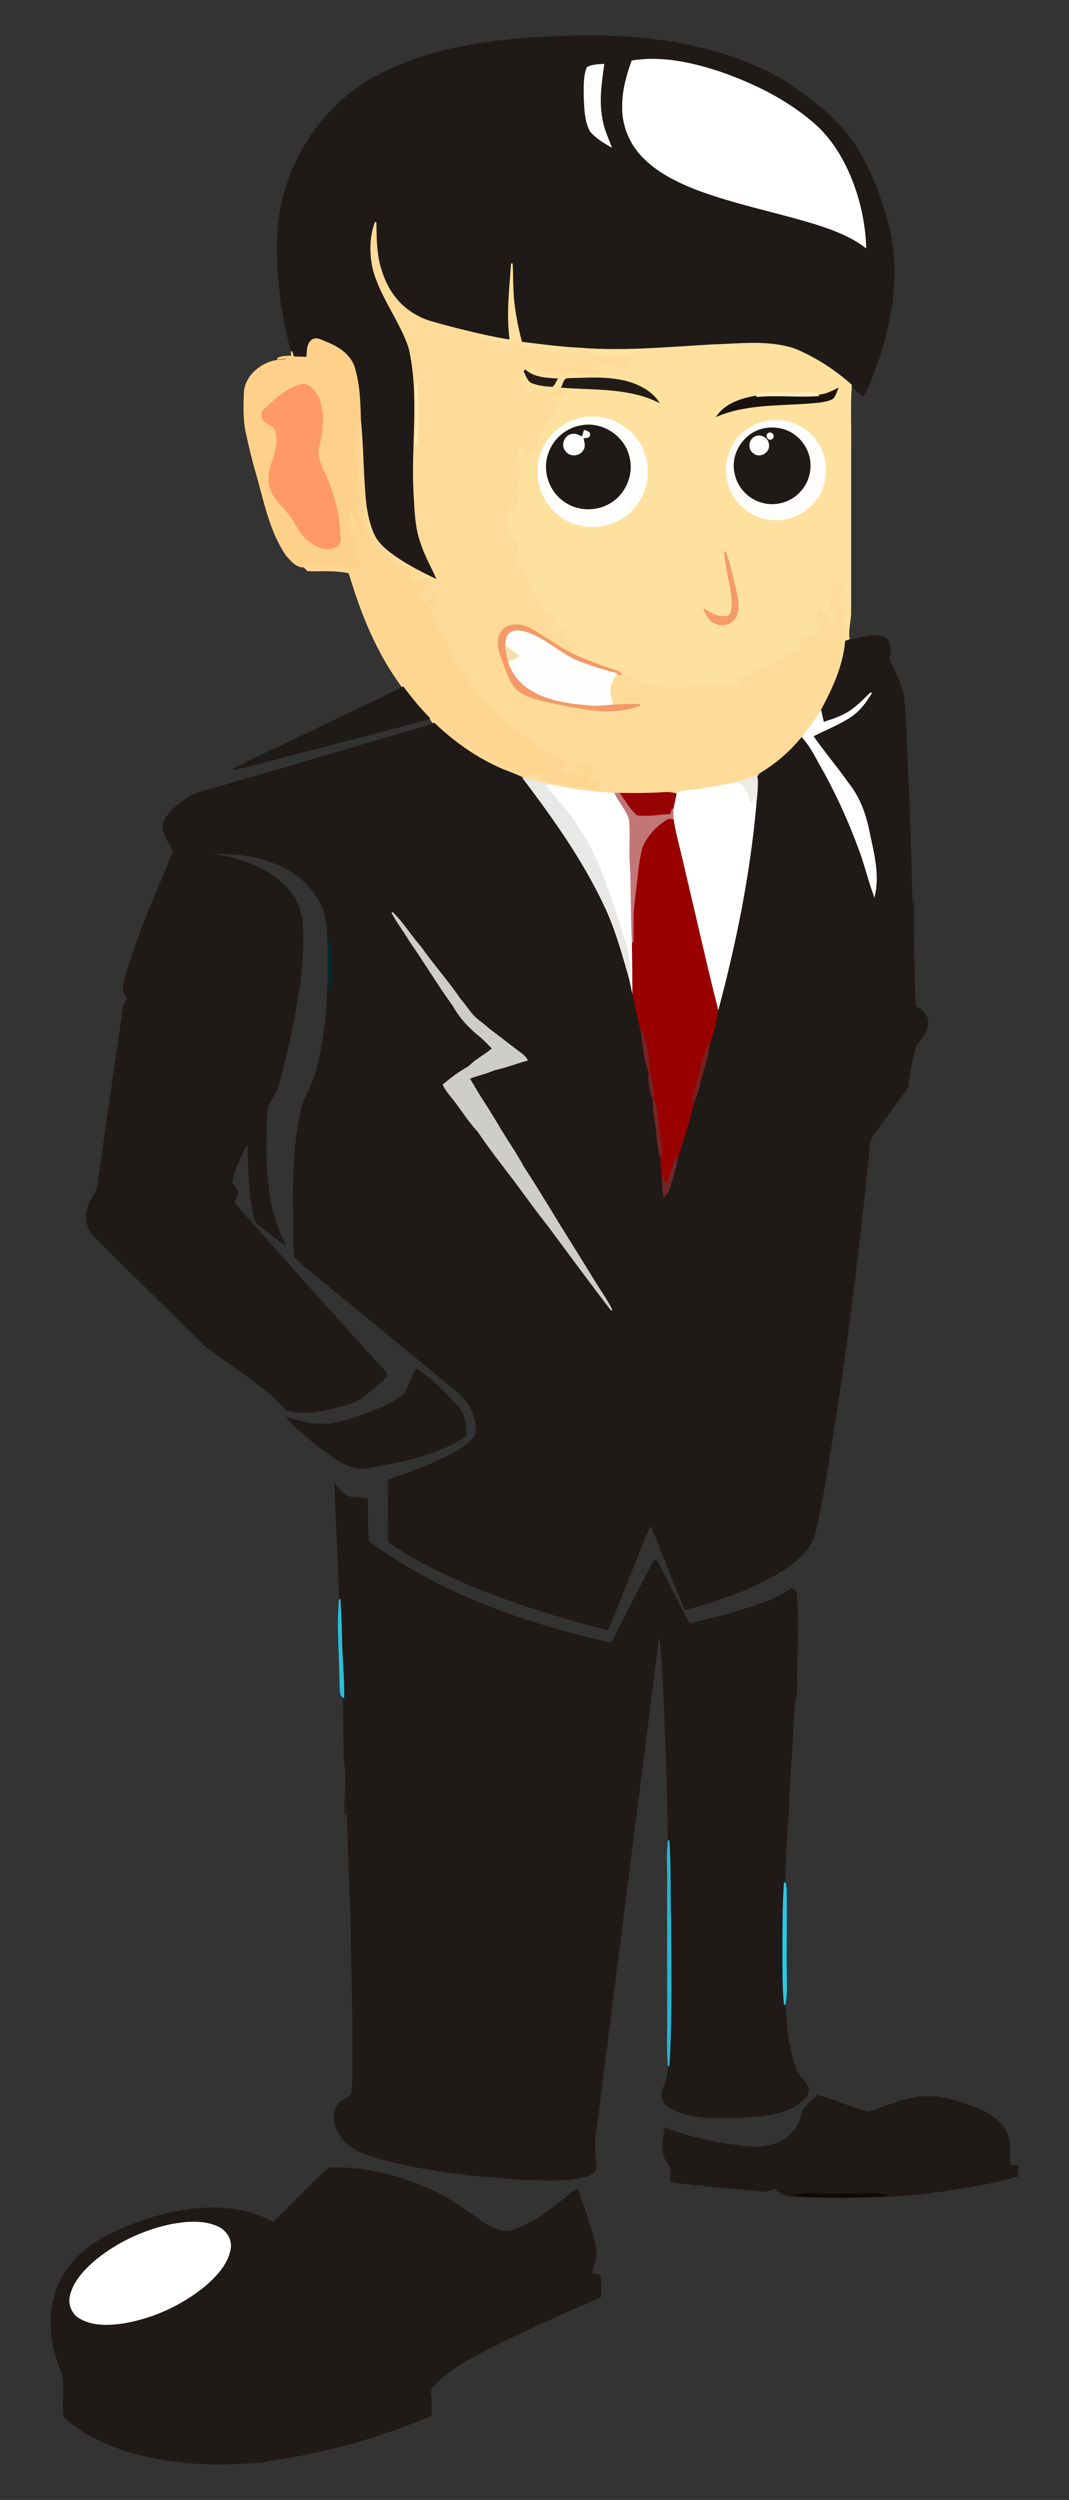
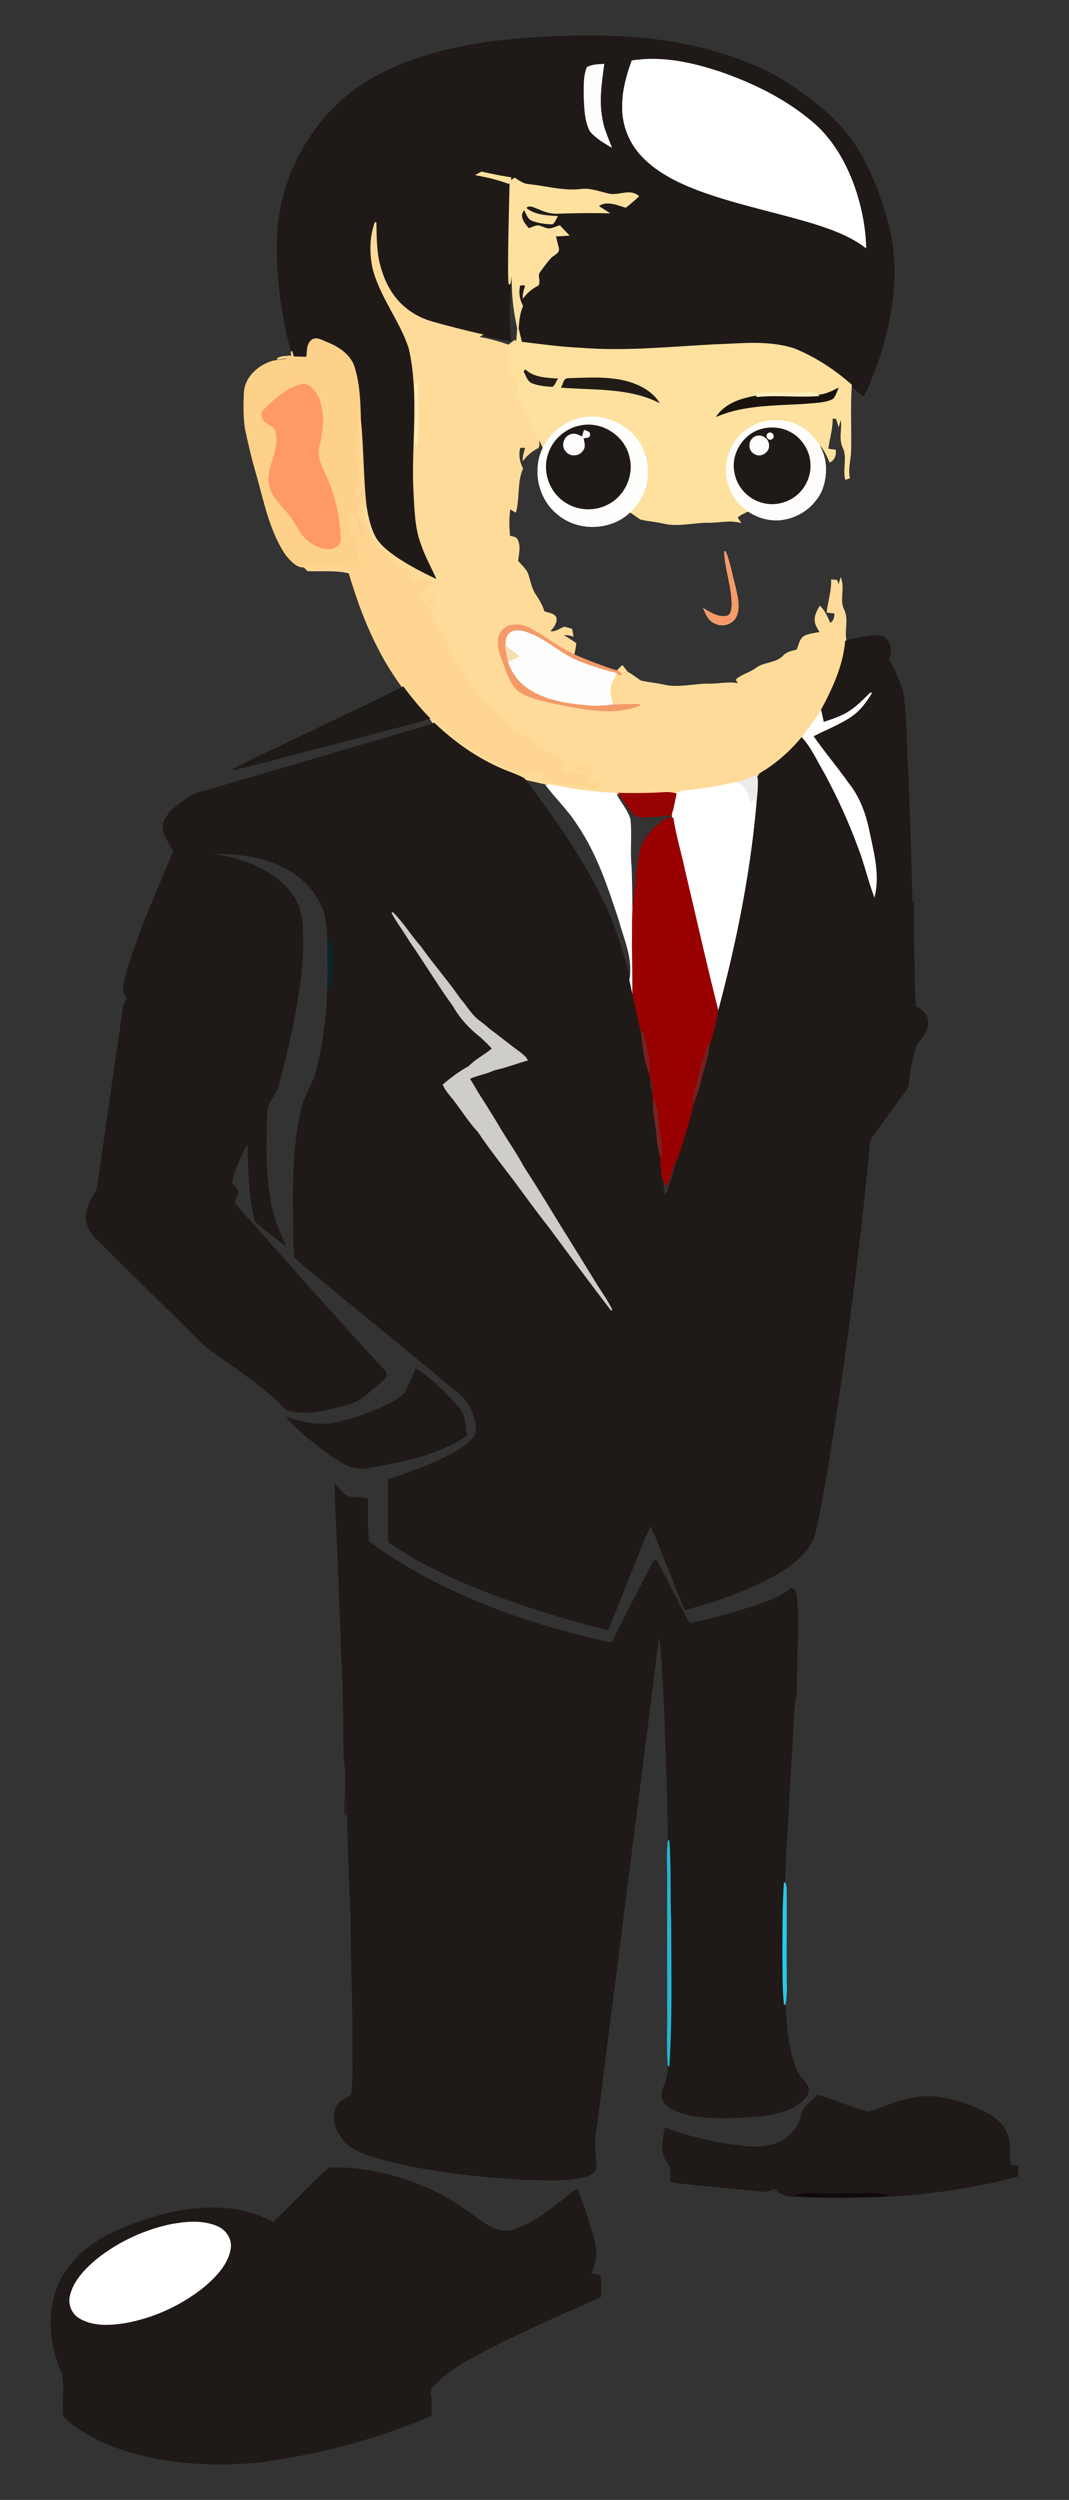
<svg xmlns="http://www.w3.org/2000/svg" version="1.1" id="Layer_1" x="0px" y="0px" viewBox="0 0 705.145 1647.737" enable-background="new 0 0 705.145 1647.737" xml:space="preserve">
  <rect x="0" y="0" width="705.145" height="1647.737" fill="#333333" stroke="none" />
  <g>
    <path fill="#1F1A17" stroke="#1F1A17" d="M346.123,25.472c39.21-2.638,79.191-3.016,117.553,6.724   c20.578,5.353,40.934,12.757,58.665,24.704c13.801,9.806,27.733,20.095,37.879,33.857c11.856,15.864,18.88,34.693,24.417,53.547   c8.957,29.901,4.648,62.086-4.935,91.269c-3.121,8.487-5.745,17.248-10.354,25.083c-2.768-2.167-5.393-4.479-7.965-6.829   c-11.059-9.806-23.672-18.019-37.343-23.646c-17.353-5.732-35.933-3.186-53.834-2.677c-29.104,1.593-58.287,4.544-87.443,2.207   c-13.031-0.588-25.957-2.416-38.884-3.943c-3.134-12.143-5.549-24.56-5.745-37.134c-0.353-5.001-0.052-10.015-0.509-15.003   c-1.201,16.857-3.238,33.857-0.927,50.727c-6.424-0.888-12.731-2.337-19.063-3.643c-11.085-2.559-22.119-5.301-33.047-8.448   c-9.492-2.729-18.175-8.37-24.234-16.191c-5.615-7.181-8.97-15.89-10.877-24.743c-1.528-8.2-1.554-16.543-1.684-24.848   c-3.656,9.714-3.656,20.643-1.449,30.697c4.896,18.698,17.758,33.987,23.738,52.241c7.142,31.246,1.541,63.457,3.173,95.108   c0.705,11.386,0.783,23.085,4.831,33.909c2.82,8.396,7.26,16.112,10.811,24.195c-9.27-4.217-18.371-8.944-26.884-14.559   c-5.314-3.656-10.681-7.638-14.232-13.122c-3.787-6.633-5.314-14.245-6.542-21.701c-2.05-18.698-1.763-37.565-3.643-56.276   c-0.3-11.02-0.575-22.262-3.578-32.943c-1.841-8.853-9.688-14.506-17.549-17.758c-3.591-1.071-8.252-4.883-11.425-1.175   c-2.559,2.846-2.011,7.064-2.546,10.589c-3.016-0.104-6.019-0.183-9.022-0.222c-0.392-1.28-0.77-2.559-1.136-3.839   c-6.777-25.905-10.354-52.803-8.892-79.596c3.16-43.023,29.248-84.27,68.262-103.412C280.968,33.907,313.715,27.953,346.123,25.472    M417.062,40.318c-3.447,9.479-6.202,19.39-6.15,29.548c-0.379,12.234,4.505,24.417,13.005,33.191   c10.015,10.459,23.346,16.896,36.69,22.027c23.176,8.578,47.423,13.619,71.148,20.421c13.645,4.074,27.537,8.578,39.106,17.17   c-0.47-14.167-3.421-28.242-8.304-41.521c-5.797-15.381-14.441-30.11-27.198-40.712c-17.522-14.781-38.427-25.07-59.971-32.564   C456.716,41.689,436.765,37.145,417.062,40.318 M387.474,44.653c-2.324,5.902-1.88,12.469-1.945,18.698   c0.352,7.756,0.405,15.995,4.035,23.046c3.604,4.191,8.461,7.142,13.201,9.936c-2.298-6.019-5.053-11.947-5.941-18.384   c-2.259-11.725-0.326-23.659,1.214-35.332C394.473,42.89,390.647,42.825,387.474,44.653z" />
    <path fill="#FFFFFF" stroke="#FFFFFF" d="M417.062,40.318c19.703-3.173,39.654,1.371,58.326,7.56   c21.544,7.495,42.448,17.784,59.971,32.564c12.757,10.602,21.401,25.331,27.198,40.712c4.883,13.279,7.834,27.355,8.304,41.521   c-11.569-8.592-25.461-13.096-39.106-17.17c-23.725-6.803-47.972-11.843-71.148-20.421c-13.344-5.131-26.675-11.569-36.69-22.027   c-8.5-8.774-13.383-20.957-13.005-33.191C410.859,59.708,413.615,49.797,417.062,40.318z" />
    <path fill="#FDFDFD" stroke="#FDFDFD" d="M387.474,44.653c3.173-1.828,6.999-1.763,10.563-2.037   c-1.541,11.673-3.473,23.607-1.214,35.332c0.888,6.437,3.643,12.365,5.941,18.384c-4.74-2.794-9.597-5.745-13.201-9.936   c-3.63-7.051-3.682-15.29-4.035-23.046C385.594,57.122,385.15,50.555,387.474,44.653z" />
    <path fill="#FEDB99" stroke="#FEDB99" d="M556.25,401.737c-2.938-6.293,0.431-13.305-1.684-19.781   c-0.483,1.645-0.94,3.317-1.371,4.988c-0.47-1.423-0.927-2.846-1.358-4.244c-1.044-0.117-2.076-0.222-3.081-0.3   c0.17,7.116-2.024,13.919-2.951,20.904c1.658,0.209,3.33,0.418,5.027,0.627c0.3,3.003-0.614,5.823-3.33,7.364   c-1.854-3.982-3.499-8.148-6.62-11.333c-1.345,2.546-2.977,5.144-2.99,8.121c-0.287,3.343,1.932,6.111,3.473,8.879   c-3.486,0.64-7.064,1.018-10.341,2.376c-3.434,1.815-3.643,6.098-5.171,9.244c-3.212,0.862-6.659,1.371-9.009,3.969   c-4.844,5.053-12.587,4.074-17.993,8.122c-4.008,3.029-9.153,4.048-12.94,7.377c0.627,0.992,1.28,1.998,1.945,3.003   c-6.737-1.684-13.553,0.17-20.33,0.078c-9.858-0.144-19.716,2.859-29.509,0.64c-5.105-1.24-10.406-1.475-15.46-2.768   c-2.964-1.893-5.654-4.191-8.8-5.758c-1.136-1.384-2.154-2.833-3.251-4.217c-1.188,1.149-2.363,2.285-3.538,3.447   c1.031,0.64,2.063,1.319,3.095,2.011c-0.914-0.117-2.716-0.34-3.617-0.457c-1.906,3.264-4.126,6.607-4.374,10.485   c0.078,3.212,1.045,6.307,1.632,9.453c-4.048,0.418-8.108,0.77-12.169,0.744c10.184,0.966,20.382-0.718,30.58-0.091   c-18.241,7.207-38.27,2.311-56.746-1.371c-7.469-1.619-15.172-3.134-21.805-7.09c-5.301-3.277-7.508-9.479-9.701-14.989   c-2.154-6.072-5.288-12.13-4.975-18.737c0.131-4.309,3.029-8.605,7.286-9.754c4.296-1.084,9.022-0.601,12.953,1.528   c9.976,5.353,18.933,12.483,29.156,17.405c0.535-2.455,1.162-4.909,1.332-7.416c-2.82-2.194-6.006-3.813-8.892-5.876   c2.35-0.483,4.714-0.091,6.973,0.666c-0.235-1.358-0.457-2.716-0.666-4.061c-1.632-0.483-3.238-1.018-4.883-1.306   c-3.225,1.332-6.228,3.773-9.936,2.729c2.181-2.611,5.092-5.484,4.296-9.244c-1.489-2.755-5.197-2.664-7.756-3.8   c-1.28-4.061-3.395-7.743-5.771-11.242c-2.546-3.734-3.356-8.239-4.648-12.483c-1.084-3.995-4.439-6.685-7.064-9.649   c0.444-4.675,2.011-9.793-0.313-14.206c-0.966-1.802-3.369-1.593-5.027-2.233c-0.496-6.189-0.77-12.456,0.326-18.606   c1.214,0.77,2.455,1.554,3.708,2.337c2.468-9.349,0.627-19.455,4.531-28.438c-2.272-4.361-3.029-9.231-1.737-14.023   c1.371,0.078,3.095-0.64,4.165,0.614c-0.81,2.35-1.541,4.727-1.606,7.234c2.598-3.238,5.797-5.836,9.505-7.704   c1.541-2.69-1.058-6.28,1.045-8.827c2.389-3.186,4.674-6.463,7.377-9.388c1.71-1.854,5.262-2.69,5.014-5.732   c-0.653-2.859-1.475-5.654-2.194-8.474c2.859-0.209,5.732-0.379,8.605-0.548c-1.841-1.972-3.695-3.917-5.549-5.85   c-2.285,0.77-4.518,1.854-6.933,2.076c-2.494-0.17-4.714-1.541-7.116-2.063c-2.233,0.131-4.257,1.241-6.32,1.959   c-3.264-3.46-7.586-9.075-2.755-13.175l0.522-0.718c2.429-3.081,5.889-0.666,8.761,0.313c4.087,1.841,8.461,3.264,13.018,2.938   c10.85-0.392,21.701-0.509,32.564-0.261c-2.22-1.384-4.426-2.768-6.607-4.204c5.301-4.466,12.639-1.293,18.397,0.535   c2.833-2.246,5.588-4.583,8.252-7.038c-5.314-4.492-12.234-0.196-18.306-1.097c-6.215-1.11-12.208-3.878-18.646-3.29   c-11.817,1.593-23.45-1.919-35.136-3.12c-3.591-0.17-6.515-2.363-9.375-4.257c-1.358,1.005-2.703,2.024-4.022,3.042   c-6.685-2.507-13.618-4.152-20.617-5.471c0.705-0.379,2.128-1.162,2.833-1.541c-11.085-2.559-22.119-5.301-33.047-8.448   c-9.492-2.729-18.175-8.37-24.234-16.191c-5.615-7.181-8.97-15.89-10.877-24.743c-1.528-8.2-1.554-16.543-1.684-24.848   c-3.656,9.715-3.656,20.643-1.449,30.697c4.896,18.698,17.758,33.988,23.738,52.241c7.142,31.246,1.541,63.457,3.173,95.108   c0.705,11.386,0.783,23.085,4.831,33.909c2.82,8.396,7.26,16.112,10.811,24.195c-9.27-4.217-18.371-8.944-26.884-14.559   c-5.314-3.656-10.681-7.638-14.232-13.122c-3.787-6.633-5.314-14.245-6.542-21.701c-0.757,1.502-2.115,3.003-1.502,4.831   c1.24,6.111,3.343,12.052,5.797,17.784c1.789,4.452,6.032,7.025,9.44,10.132c2.794,2.337,5.079,5.288,8.148,7.299   c2.768,1.502,5.732,2.624,8.5,4.152c-0.849,1.227-1.697,2.455-2.52,3.682c1.266,1.136,2.272,2.807,4.008,3.303   c2.847-0.836,5.693-1.724,8.552-2.585c0.287,1.071,0.64,2.128,1.045,3.186c-2.507,2.154-5.68,4.152-6.476,7.586   c-0.366,3.173,2.912,4.701,5.236,6.006c1.24-2.141,2.494-4.27,3.813-6.359c0.627,1.306,1.306,2.611,1.893,3.956   c-0.692,1.462-2.481,1.906-3.682,2.82c-0.287,6.894,4.178,12.809,7.26,18.658c4.648,5.575,5.81,12.953,9.597,19.024   c2.846,5.288,7.103,9.636,10.184,14.794c3.225,4.883,5.993,10.433,11.112,13.645c4.962,3.199,8.657,7.86,12.822,11.96   c4.217,4.217,9.649,6.855,14.493,10.276c7.834,5.419,15.682,10.863,24.129,15.316c0.522,2.376-2.35,3.826-3.46,5.641   c5.327,1.528,10.85,2.194,16.4,2.376c0.561-0.966,1.149-1.919,1.763-2.872c-3.147,0.261-6.307,0.17-9.323-0.744   c3.421-4.348,9.545-0.94,14.193-0.992c-2.442,2.455-4.661,5.144-6.15,8.291c3.068,0.561,6.163,1.175,9.218,1.906   c-0.561,1.214-1.123,2.429-1.645,3.656c-8.291-0.862-16.295-3.525-24.639-3.76c-4.048-0.039-7.795-1.619-11.36-3.369   c0.614-1.097,1.24-2.194,1.88-3.29c-4.531-1.358-9.009,0.078-13.475,0.77c-7.756-1.41-14.324-6.111-21.335-9.427   c-5.928-2.598-10.955-6.777-16.87-9.375c-7.965-3.734-13.893-10.446-19.768-16.752c-1.306-1.697-3.33-2.154-5.327-2.259   c0.979,1.528,1.906,3.134,3.225,4.426c12.248,11.699,26.153,21.74,41.587,28.817c5.758,2.781,11.973,4.505,17.614,7.547   c5.876,1.397,11.817,2.546,17.653,4.165c14.036,3.029,28.347,5.066,42.71,5.549c0.64,0.013,1.906,0.065,2.546,0.078   c9.675,0.131,19.364,0.17,29.026-0.457c2.742-0.261,5.536-0.065,8.2,0.731c2.285-1.018,4.648-1.972,7.208-2.115   c10.589-0.927,21.113-2.664,31.467-5.079c4.923-1.201,9.741-2.859,14.559-4.466c0.118,0.535,0.326,1.606,0.431,2.128   c0.601-1.658,1.136-3.565,2.899-4.348c10.354-6.215,19.507-14.337,27.12-23.712c4.126-5.432,8.278-10.863,11.973-16.609   c7.808-14.428,15.146-29.914,16.556-46.431C556.237,415.786,559.632,408.344,556.25,401.737z M275.027,293.298   c-1.489-2.376-0.77-5.288-0.849-7.926c0.431-8.748,0.64-17.51,0.065-26.245c0.091-2.22-0.653-4.766,0.849-6.672   C275.458,266.048,275.863,279.719,275.027,293.298z" />
-     <path fill="#FEE19F" stroke="#FEE19F" d="M337.623,173.63c0.457,4.988,0.157,10.002,0.509,15.003   c0.196,12.574,2.611,24.991,5.745,37.134c12.926,1.528,25.853,3.356,38.884,3.943c29.156,2.337,58.339-0.614,87.443-2.207   c17.901-0.509,36.481-3.055,53.834,2.677c13.671,5.628,26.284,13.84,37.343,23.646c-0.992,13.945-0.17,27.955-0.444,41.926   c-0.013,35.685,0.013,71.383,0,107.068c0.144,6.411-2.194,12.731-0.875,19.142c-0.522,0.196-1.58,0.588-2.102,0.783   c-1.724-6.959,1.671-14.402-1.711-21.009c-2.938-6.294,0.431-13.305-1.684-19.781c-0.483,1.645-0.94,3.316-1.371,4.988   c-0.47-1.423-0.927-2.846-1.358-4.244c-1.044-0.118-2.076-0.222-3.081-0.3c0.17,7.116-2.024,13.919-2.951,20.904   c1.658,0.209,3.33,0.418,5.027,0.627c0.3,3.003-0.614,5.823-3.33,7.364c-1.854-3.982-3.499-8.148-6.62-11.333   c-1.345,2.546-2.977,5.144-2.99,8.121c-0.287,3.343,1.932,6.111,3.473,8.879c-3.486,0.64-7.064,1.018-10.341,2.376   c-3.434,1.815-3.643,6.098-5.171,9.244c-3.212,0.862-6.659,1.371-9.009,3.969c-4.844,5.053-12.587,4.074-17.993,8.121   c-4.008,3.029-9.153,4.048-12.94,7.377c0.627,0.992,1.28,1.998,1.945,3.003c-6.737-1.684-13.553,0.17-20.33,0.078   c-9.858-0.144-19.716,2.859-29.509,0.64c-5.105-1.24-10.406-1.475-15.46-2.768c-2.964-1.893-5.654-4.191-8.8-5.758   c-1.136-1.384-2.154-2.833-3.251-4.217c-1.188,1.149-2.363,2.285-3.538,3.447c-9.741-3.134-19.311-6.79-28.686-10.863   c0.535-2.455,1.162-4.909,1.332-7.416c-2.82-2.194-6.006-3.813-8.892-5.876c2.35-0.483,4.714-0.091,6.973,0.666   c-0.235-1.358-0.457-2.716-0.666-4.061c-1.632-0.483-3.238-1.018-4.883-1.306c-3.225,1.332-6.228,3.773-9.936,2.729   c2.181-2.611,5.092-5.484,4.296-9.244c-1.489-2.755-5.197-2.664-7.756-3.8c-1.28-4.061-3.395-7.743-5.771-11.242   c-2.546-3.734-3.356-8.239-4.648-12.483c-1.084-3.995-4.439-6.685-7.064-9.649c0.444-4.674,2.011-9.793-0.313-14.206   c-0.966-1.802-3.369-1.593-5.027-2.233c-0.496-6.189-0.77-12.456,0.326-18.606c1.214,0.77,2.455,1.554,3.708,2.337   c2.468-9.349,0.627-19.455,4.531-28.438c-2.272-4.361-3.029-9.231-1.737-14.023c1.371,0.078,3.095-0.64,4.165,0.614   c-0.81,2.35-1.541,4.727-1.606,7.234c2.598-3.238,5.797-5.836,9.505-7.704c1.541-2.69-1.058-6.28,1.045-8.827   c2.389-3.186,4.674-6.463,7.377-9.388c1.71-1.854,5.262-2.69,5.014-5.732c-0.653-2.859-1.475-5.654-2.194-8.474   c2.859-0.209,5.732-0.379,8.605-0.548c-1.841-1.972-3.695-3.917-5.549-5.85c-2.285,0.77-4.518,1.854-6.933,2.076   c-2.494-0.17-4.714-1.541-7.116-2.063c-2.233,0.131-4.257,1.24-6.32,1.959c-3.264-3.46-7.586-9.075-2.755-13.175   c1.462,2.742,2.337,6.529,5.732,7.508c4.022,1.397,8.33,1.946,12.587,2.063c1.462-1.097,1.945-2.99,2.899-4.505   c-7.181-0.47-14.989-0.757-20.695-5.784c2.429-3.081,5.889-0.666,8.761,0.313c4.087,1.841,8.461,3.264,13.018,2.938   c10.85-0.392,21.701-0.509,32.564-0.261c-2.22-1.384-4.426-2.768-6.607-4.204c5.301-4.466,12.639-1.293,18.397,0.535   c2.833-2.246,5.588-4.583,8.252-7.038c-5.314-4.492-12.234-0.196-18.306-1.097c-6.215-1.11-12.208-3.878-18.646-3.29   c-11.817,1.593-23.45-1.919-35.136-3.121c-3.591-0.17-6.515-2.363-9.375-4.257c-1.358,1.005-2.703,2.024-4.022,3.042   c-6.685-2.507-13.618-4.152-20.617-5.471c0.705-0.379,2.128-1.162,2.833-1.541c6.333,1.306,12.639,2.755,19.063,3.643   C334.384,207.487,336.421,190.487,337.623,173.63 M370.814,255.054c21.074,1.645,43.415,0.091,62.987,9.44   c-4.087-5.836-10.602-9.492-17.183-11.817c-13.449-4.479-27.864-3.277-41.783-2.925   C372.002,249.661,371.91,253.226,370.814,255.054 M539.628,260.616l-0.757-0.992c-4.988-1.136-10.185-0.313-15.238-0.522   c-8.33,0.235-16.726-0.627-24.978,0.731l0.836,1.293c-9.519,1.606-19.847,4.583-25.918,12.652   c21.401-8.722,45.034-6.372,67.544-8.996c2.742-0.457,5.641-0.849,8.095-2.311c1.567-1.619,2.115-3.93,3.029-5.954   C548.246,258.462,544.159,260.538,539.628,260.616 M384.458,275.58c-15.695,2.742-28.908,17.053-29.313,33.165   c-0.783,11.32,4.126,23.085,13.109,30.11c14.115,11.934,37.657,10.289,49.499-4.113c9.27-9.506,11.334-24.377,6.829-36.599   C418.837,282.382,400.845,272.472,384.458,275.58 M504.531,278.087c-10.876,2.638-20.591,10.85-23.581,21.831   c-3.499,9.662-1.214,20.578,4.452,28.934c6.372,8.683,17.066,13.971,27.851,13.645c9.492-0.588,18.854-5.314,24.56-13.005   c4.805-5.706,6.581-13.37,6.515-20.682c0-12.274-8.069-23.999-19.35-28.712C518.632,277.173,511.32,276.742,504.531,278.087    M478.195,363.48c0.418,12.391,5.458,24.273,4.87,36.756c-0.183,2.455-0.992,6.032-4.009,6.228   c-5.249,0.862-9.976-1.919-14.245-4.557c1.436,3.447,3.173,7.194,6.946,8.565c4.988,2.82,12.13,0.34,13.958-5.184   c2.128-5.98,0.3-12.378-1.018-18.319C482.582,379.122,481.302,371.014,478.195,363.48z" />
+     <path fill="#FEE19F" stroke="#FEE19F" d="M337.623,173.63c0.457,4.988,0.157,10.002,0.509,15.003   c0.196,12.574,2.611,24.991,5.745,37.134c12.926,1.528,25.853,3.356,38.884,3.943c29.156,2.337,58.339-0.614,87.443-2.207   c17.901-0.509,36.481-3.055,53.834,2.677c13.671,5.628,26.284,13.84,37.343,23.646c-0.992,13.945-0.17,27.955-0.444,41.926   c0.144,6.411-2.194,12.731-0.875,19.142c-0.522,0.196-1.58,0.588-2.102,0.783   c-1.724-6.959,1.671-14.402-1.711-21.009c-2.938-6.294,0.431-13.305-1.684-19.781c-0.483,1.645-0.94,3.316-1.371,4.988   c-0.47-1.423-0.927-2.846-1.358-4.244c-1.044-0.118-2.076-0.222-3.081-0.3c0.17,7.116-2.024,13.919-2.951,20.904   c1.658,0.209,3.33,0.418,5.027,0.627c0.3,3.003-0.614,5.823-3.33,7.364c-1.854-3.982-3.499-8.148-6.62-11.333   c-1.345,2.546-2.977,5.144-2.99,8.121c-0.287,3.343,1.932,6.111,3.473,8.879c-3.486,0.64-7.064,1.018-10.341,2.376   c-3.434,1.815-3.643,6.098-5.171,9.244c-3.212,0.862-6.659,1.371-9.009,3.969c-4.844,5.053-12.587,4.074-17.993,8.121   c-4.008,3.029-9.153,4.048-12.94,7.377c0.627,0.992,1.28,1.998,1.945,3.003c-6.737-1.684-13.553,0.17-20.33,0.078   c-9.858-0.144-19.716,2.859-29.509,0.64c-5.105-1.24-10.406-1.475-15.46-2.768c-2.964-1.893-5.654-4.191-8.8-5.758   c-1.136-1.384-2.154-2.833-3.251-4.217c-1.188,1.149-2.363,2.285-3.538,3.447c-9.741-3.134-19.311-6.79-28.686-10.863   c0.535-2.455,1.162-4.909,1.332-7.416c-2.82-2.194-6.006-3.813-8.892-5.876c2.35-0.483,4.714-0.091,6.973,0.666   c-0.235-1.358-0.457-2.716-0.666-4.061c-1.632-0.483-3.238-1.018-4.883-1.306c-3.225,1.332-6.228,3.773-9.936,2.729   c2.181-2.611,5.092-5.484,4.296-9.244c-1.489-2.755-5.197-2.664-7.756-3.8c-1.28-4.061-3.395-7.743-5.771-11.242   c-2.546-3.734-3.356-8.239-4.648-12.483c-1.084-3.995-4.439-6.685-7.064-9.649c0.444-4.674,2.011-9.793-0.313-14.206   c-0.966-1.802-3.369-1.593-5.027-2.233c-0.496-6.189-0.77-12.456,0.326-18.606c1.214,0.77,2.455,1.554,3.708,2.337   c2.468-9.349,0.627-19.455,4.531-28.438c-2.272-4.361-3.029-9.231-1.737-14.023c1.371,0.078,3.095-0.64,4.165,0.614   c-0.81,2.35-1.541,4.727-1.606,7.234c2.598-3.238,5.797-5.836,9.505-7.704c1.541-2.69-1.058-6.28,1.045-8.827   c2.389-3.186,4.674-6.463,7.377-9.388c1.71-1.854,5.262-2.69,5.014-5.732c-0.653-2.859-1.475-5.654-2.194-8.474   c2.859-0.209,5.732-0.379,8.605-0.548c-1.841-1.972-3.695-3.917-5.549-5.85c-2.285,0.77-4.518,1.854-6.933,2.076   c-2.494-0.17-4.714-1.541-7.116-2.063c-2.233,0.131-4.257,1.24-6.32,1.959c-3.264-3.46-7.586-9.075-2.755-13.175   c1.462,2.742,2.337,6.529,5.732,7.508c4.022,1.397,8.33,1.946,12.587,2.063c1.462-1.097,1.945-2.99,2.899-4.505   c-7.181-0.47-14.989-0.757-20.695-5.784c2.429-3.081,5.889-0.666,8.761,0.313c4.087,1.841,8.461,3.264,13.018,2.938   c10.85-0.392,21.701-0.509,32.564-0.261c-2.22-1.384-4.426-2.768-6.607-4.204c5.301-4.466,12.639-1.293,18.397,0.535   c2.833-2.246,5.588-4.583,8.252-7.038c-5.314-4.492-12.234-0.196-18.306-1.097c-6.215-1.11-12.208-3.878-18.646-3.29   c-11.817,1.593-23.45-1.919-35.136-3.121c-3.591-0.17-6.515-2.363-9.375-4.257c-1.358,1.005-2.703,2.024-4.022,3.042   c-6.685-2.507-13.618-4.152-20.617-5.471c0.705-0.379,2.128-1.162,2.833-1.541c6.333,1.306,12.639,2.755,19.063,3.643   C334.384,207.487,336.421,190.487,337.623,173.63 M370.814,255.054c21.074,1.645,43.415,0.091,62.987,9.44   c-4.087-5.836-10.602-9.492-17.183-11.817c-13.449-4.479-27.864-3.277-41.783-2.925   C372.002,249.661,371.91,253.226,370.814,255.054 M539.628,260.616l-0.757-0.992c-4.988-1.136-10.185-0.313-15.238-0.522   c-8.33,0.235-16.726-0.627-24.978,0.731l0.836,1.293c-9.519,1.606-19.847,4.583-25.918,12.652   c21.401-8.722,45.034-6.372,67.544-8.996c2.742-0.457,5.641-0.849,8.095-2.311c1.567-1.619,2.115-3.93,3.029-5.954   C548.246,258.462,544.159,260.538,539.628,260.616 M384.458,275.58c-15.695,2.742-28.908,17.053-29.313,33.165   c-0.783,11.32,4.126,23.085,13.109,30.11c14.115,11.934,37.657,10.289,49.499-4.113c9.27-9.506,11.334-24.377,6.829-36.599   C418.837,282.382,400.845,272.472,384.458,275.58 M504.531,278.087c-10.876,2.638-20.591,10.85-23.581,21.831   c-3.499,9.662-1.214,20.578,4.452,28.934c6.372,8.683,17.066,13.971,27.851,13.645c9.492-0.588,18.854-5.314,24.56-13.005   c4.805-5.706,6.581-13.37,6.515-20.682c0-12.274-8.069-23.999-19.35-28.712C518.632,277.173,511.32,276.742,504.531,278.087    M478.195,363.48c0.418,12.391,5.458,24.273,4.87,36.756c-0.183,2.455-0.992,6.032-4.009,6.228   c-5.249,0.862-9.976-1.919-14.245-4.557c1.436,3.447,3.173,7.194,6.946,8.565c4.988,2.82,12.13,0.34,13.958-5.184   c2.128-5.98,0.3-12.378-1.018-18.319C482.582,379.122,481.302,371.014,478.195,363.48z" />
    <path fill="#FED18B" stroke="#FED18B" d="M242.45,357.356c-0.601-5.392-2.402-10.654-5.236-15.277   c-3.421-4.126,0.405-9.166,1.449-13.501c-1.071-0.718-2.154-1.423-3.107-2.246c-1.88-5.432,1.345-10.824,1.789-16.217   c0.561-4.688-4.178-8.526-2.52-13.253c1.88-6.529,0.157-13.553,2.768-19.886c-0.3-11.02-0.575-22.262-3.578-32.943   c-1.841-8.853-9.688-14.506-17.549-17.758c-3.591-1.071-8.252-4.883-11.425-1.175c-2.559,2.847-2.011,7.064-2.546,10.589   c-3.016-0.105-6.019-0.183-9.022-0.222c-0.392-1.28-0.77-2.559-1.136-3.839c0.065,0.796,0.183,2.376,0.235,3.16   c-3.225,0.483-6.816-0.144-9.61,1.841c3.016-0.366,6.006-0.992,9.049-1.371c-3.578,2.977-8.774,1.854-12.966,3.317   c-8.983,2.886-17.405,10.655-17.692,20.617c-0.274,7.795-0.509,15.695,0.744,23.437c2.233,10.498,4.674,20.97,7.769,31.272   c4.922,17.653,8.578,36.273,18.972,51.719c3.042,3.434,6.724,8.239,11.764,7.873c7.038-0.731,14.128-1.319,21.218-1.489   c5.158,1.724,10.419,3.304,15.969,2.899c0.431-4.466-1.449-8.526-2.729-12.678c-0.026-3.068,1.188-5.967,2.037-8.866   c-1.867,0.248-3.721,0.496-5.562,0.744c-0.418-5.275-1.449-10.563-0.692-15.864c4.204,3.068,5.889,7.978,5.51,13.044   C238.285,353.387,240.308,355.423,242.45,357.356z M218.098,361.364c-6.019,0.653-11.686-2.572-16.021-6.437   c-4.831-4.191-6.724-10.576-10.785-15.368c-4.583-6.32-11.516-11.425-13.266-19.403c-2.69-12.221,7.599-23.346,4.165-35.515   c-0.862-4.087-5.536-4.975-8.043-7.73c-0.914-1.776-1.867-4.231-0.457-6.006c7.508-7.521,15.708-15.185,26.401-17.614   c4.949,0.522,8.174,5.602,10.171,9.767c3.486,10.119,2.546,21.257-0.117,31.455c-1.802,6.724,1.919,13.135,4.518,19.102   c6.032,13.149,9.284,27.498,9.545,41.952C224.418,358.91,220.984,360.947,218.098,361.364z" />
    <path fill="#251D18" stroke="#251D18" d="M345.992,244.883l0.522-0.718c5.706,5.027,13.514,5.314,20.695,5.784   c-0.953,1.515-1.436,3.408-2.899,4.505c-4.257-0.118-8.565-0.666-12.587-2.063C348.329,251.411,347.454,247.625,345.992,244.883z" />
    <path fill="#211B16" stroke="#211B16" d="M370.814,255.054c1.097-1.828,1.188-5.393,4.022-5.301   c13.919-0.353,28.334-1.554,41.783,2.925c6.581,2.324,13.096,5.98,17.183,11.817C414.228,255.145,391.888,256.699,370.814,255.054z   " />
    <path fill="#FF9A66" stroke="#FF9A66" d="M200.093,253.291c4.949,0.522,8.174,5.601,10.171,9.767   c3.486,10.119,2.546,21.257-0.117,31.454c-1.802,6.724,1.919,13.135,4.518,19.102c6.032,13.148,9.284,27.498,9.545,41.952   c0.209,3.343-3.225,5.379-6.111,5.797c-6.019,0.653-11.686-2.572-16.021-6.437c-4.831-4.191-6.724-10.576-10.785-15.368   c-4.583-6.32-11.516-11.425-13.266-19.403c-2.69-12.221,7.599-23.346,4.165-35.515c-0.862-4.087-5.536-4.975-8.043-7.73   c-0.914-1.776-1.867-4.23-0.457-6.006C181.199,263.384,189.399,255.72,200.093,253.291z" />
    <path fill="#FFEBB6" stroke="#FFEBB6" d="M274.244,259.128c0.091-2.22-0.653-4.766,0.849-6.672   c0.366,13.592,0.77,27.263-0.065,40.842c-1.489-2.376-0.77-5.288-0.849-7.926C274.609,276.624,274.818,267.863,274.244,259.128z" />
    <path fill="#1A130D" stroke="#1A130D" d="M539.628,260.616c4.531-0.078,8.618-2.154,12.613-4.1   c-0.914,2.024-1.462,4.335-3.029,5.954c-2.455,1.462-5.354,1.854-8.095,2.311c-22.51,2.624-46.144,0.274-67.544,8.996   c6.072-8.069,16.4-11.046,25.918-12.652C512.848,259.885,526.258,261.543,539.628,260.616z" />
    <path fill="#FDEFBD" stroke="#FDEFBD" d="M498.655,259.833c8.252-1.358,16.648-0.496,24.978-0.731   c5.053,0.209,10.25-0.614,15.238,0.522l0.757,0.992c-13.37,0.927-26.78-0.731-40.137,0.509L498.655,259.833z" />
    <path fill="#FEFEFC" stroke="#FEFEFC" d="M384.458,275.58c16.387-3.108,34.379,6.803,40.124,22.563   c4.505,12.221,2.442,27.093-6.829,36.599c-11.843,14.402-35.385,16.047-49.499,4.113c-8.983-7.025-13.893-18.789-13.109-30.11   C355.55,292.632,368.764,278.322,384.458,275.58 M383.166,280.855c-10.25,1.737-19.011,9.884-21.583,19.938   c-3.042,10.642,1.384,22.811,10.38,29.196c8.435,6.307,20.63,6.894,29.718,1.645c10.341-5.719,15.982-18.528,13.122-30.018   C411.93,287.736,397.032,277.982,383.166,280.855z" />
    <path fill="#FED692" stroke="#FED692" d="M234.824,296.863c1.88-6.529,0.157-13.553,2.768-19.886   c1.88,18.711,1.593,37.578,3.643,56.276c-0.757,1.502-2.115,3.003-1.502,4.831c1.24,6.111,3.343,12.052,5.797,17.784   c1.789,4.452,6.032,7.025,9.44,10.132c2.794,2.337,5.079,5.288,8.148,7.299c2.768,1.502,5.732,2.624,8.5,4.152   c-0.849,1.227-1.697,2.455-2.52,3.682c1.266,1.136,2.272,2.807,4.008,3.303c2.847-0.836,5.693-1.724,8.552-2.585   c0.287,1.071,0.64,2.128,1.045,3.186c-2.507,2.154-5.68,4.152-6.476,7.586c-0.366,3.173,2.912,4.701,5.236,6.006   c1.24-2.141,2.494-4.27,3.813-6.359c0.627,1.306,1.306,2.611,1.893,3.956c-0.692,1.462-2.481,1.906-3.682,2.82   c-0.287,6.894,4.178,12.809,7.26,18.659c4.648,5.575,5.81,12.953,9.597,19.024c2.846,5.288,7.103,9.636,10.184,14.794   c3.225,4.883,5.993,10.433,11.112,13.645c4.962,3.199,8.657,7.86,12.822,11.96c4.217,4.217,9.649,6.855,14.493,10.276   c7.834,5.419,15.682,10.863,24.129,15.316c0.522,2.376-2.35,3.826-3.46,5.641c5.327,1.528,10.85,2.194,16.4,2.376   c0.561-0.966,1.149-1.919,1.763-2.873c-3.147,0.261-6.307,0.17-9.323-0.744c3.421-4.348,9.545-0.94,14.193-0.992   c-2.442,2.455-4.661,5.144-6.15,8.291c3.068,0.561,6.163,1.175,9.218,1.906c-0.561,1.214-1.123,2.429-1.645,3.656   c-8.291-0.862-16.295-3.525-24.639-3.76c-4.048-0.039-7.795-1.619-11.36-3.369c0.614-1.097,1.24-2.194,1.88-3.29   c-4.531-1.358-9.009,0.078-13.475,0.77c-7.756-1.41-14.324-6.111-21.335-9.427c-5.928-2.598-10.955-6.777-16.87-9.375   c-7.965-3.734-13.893-10.446-19.768-16.752c-1.306-1.697-3.33-2.154-5.327-2.259l-1.11-0.131   c-5.876-6.045-11.125-12.652-16.243-19.337c-16.857-22.471-27.485-48.794-35.372-75.561c-8.957-2.259-18.267-1.149-27.394-1.528   c-0.614-0.627-1.854-1.854-2.468-2.468c7.038-0.731,14.128-1.319,21.218-1.489c5.158,1.724,10.419,3.303,15.969,2.899   c0.431-4.465-1.449-8.526-2.729-12.678c-0.026-3.068,1.188-5.967,2.037-8.866c-1.867,0.248-3.721,0.496-5.562,0.744   c-0.418-5.275-1.449-10.563-0.692-15.864c4.204,3.068,5.889,7.978,5.51,13.044c1.932,2.102,3.956,4.139,6.098,6.072   c-0.601-5.393-2.402-10.655-5.236-15.277c-3.421-4.126,0.405-9.166,1.449-13.501c-1.071-0.718-2.154-1.423-3.107-2.246   c-1.88-5.432,1.345-10.824,1.789-16.217C237.906,305.428,233.166,301.589,234.824,296.863z" />
    <path fill="#FEFDFB" stroke="#FEFDFB" d="M504.531,278.087c6.79-1.345,14.102-0.914,20.447,2.011   c11.281,4.714,19.35,16.439,19.35,28.712c0.065,7.312-1.71,14.976-6.515,20.682c-5.706,7.691-15.068,12.417-24.56,13.005   c-10.785,0.326-21.479-4.962-27.851-13.645c-5.667-8.356-7.952-19.272-4.452-28.934   C483.94,288.937,493.654,280.724,504.531,278.087 M501.972,283.309c-11.856,3.447-19.781,16.7-16.909,28.765   c1.776,8.996,8.97,16.582,17.849,18.867c7.926,2.233,16.883,0.052,22.98-5.484c5.406-4.779,8.513-12.065,8.252-19.285   c-0.209-8.644-5.366-16.935-12.992-20.983C515.355,282.017,508.278,281.481,501.972,283.309z" />
    <path fill="#1F1A17" stroke="#1F1A17" d="M383.166,280.855c13.867-2.873,28.765,6.881,31.637,20.761   c2.859,11.49-2.781,24.299-13.122,30.018c-9.088,5.249-21.283,4.661-29.718-1.645c-8.996-6.385-13.423-18.554-10.38-29.196   C364.154,290.739,372.916,282.591,383.166,280.855 M385.555,283.949c-0.47,1.449-0.901,2.912-1.293,4.374   c-2.167-0.862-4.361-2.363-6.79-1.841c-4.805,0.548-7.26,7.129-4.009,10.668c2.651,3.682,8.826,3.173,10.955-0.797   c1.632-2.324,0.326-5.223,0.013-7.73c1.227-0.627,4.335,0,4.283-2.05C389.054,284.811,386.743,284.38,385.555,283.949z" />
    <path fill="#1F1A17" stroke="#1F1A17" d="M501.972,283.309c6.306-1.828,13.383-1.293,19.181,1.88   c7.625,4.048,12.783,12.339,12.992,20.983c0.261,7.221-2.846,14.506-8.252,19.285c-6.098,5.536-15.055,7.717-22.98,5.484   c-8.879-2.285-16.073-9.871-17.849-18.867C482.19,300.009,490.116,286.756,501.972,283.309 M506.946,285.895   c-2.05,1.28,0.274,4.609,2.181,3.068C511.02,287.631,508.8,284.458,506.946,285.895 M498.015,288.219   c-3.93,1.893-4.361,8.121-0.535,10.354c3.721,3.042,9.989-0.64,9.271-5.353C506.751,289.055,501.645,286.169,498.015,288.219z" />
    <path fill="#FDFEFD" stroke="#FDFEFD" d="M385.555,283.949c1.188,0.431,3.499,0.862,3.16,2.624c0.052,2.05-3.055,1.423-4.283,2.05   c0.313,2.507,1.619,5.406-0.013,7.73c-2.128,3.969-8.304,4.479-10.955,0.797c-3.251-3.538-0.797-10.119,4.009-10.668   c2.429-0.522,4.622,0.979,6.79,1.841C384.654,286.861,385.085,285.399,385.555,283.949z" />
    <path fill="#FEFDFB" stroke="#FEFDFB" d="M506.946,285.895c1.854-1.436,4.074,1.737,2.181,3.068   C507.221,290.504,504.896,287.174,506.946,285.895z" />
    <path fill="#FEFDFD" stroke="#FEFDFD" d="M498.015,288.219c3.63-2.05,8.735,0.836,8.735,5.001c0.718,4.714-5.549,8.396-9.271,5.353   C493.654,296.34,494.085,290.112,498.015,288.219z" />
    <path fill="#F49B69" stroke="#F49B69" d="M478.195,363.48c3.108,7.534,4.387,15.642,6.502,23.49   c1.319,5.941,3.147,12.339,1.018,18.319c-1.828,5.523-8.97,8.004-13.958,5.184c-3.773-1.371-5.51-5.118-6.946-8.565   c4.27,2.638,8.996,5.419,14.245,4.557c3.016-0.196,3.826-3.773,4.009-6.228C483.652,387.753,478.613,375.871,478.195,363.48z" />
    <path fill="#F49A69" stroke="#F49A69" d="M336.173,412.679c4.296-1.084,9.022-0.601,12.953,1.528   c9.976,5.353,18.933,12.483,29.156,17.405c9.375,4.074,18.946,7.73,28.686,10.863c1.031,0.64,2.063,1.319,3.095,2.011   c-0.914-0.118-2.716-0.34-3.617-0.457c-8.03-1.945-15.93-4.479-23.646-7.364c-13.344-4.975-23.424-16.23-37.265-20.108   c-3.068-0.731-6.881-1.149-9.349,1.201c-2.324,2.181-2.207,5.588-2.285,8.513c0.34,3.173,0.862,6.333,1.632,9.44   c2.272,7.612,7.364,14.284,14.154,18.423c12.404,7.952,27.524,9.362,41.848,10.576c10.184,0.966,20.382-0.718,30.58-0.091   c-18.241,7.208-38.27,2.311-56.746-1.371c-7.469-1.619-15.172-3.134-21.805-7.09c-5.301-3.277-7.508-9.479-9.701-14.99   c-2.154-6.072-5.288-12.13-4.975-18.737C329.018,418.123,331.917,413.828,336.173,412.679z" />
    <path fill="#FDFDFB" stroke="#FDFDFB" d="M336.186,417.758c2.468-2.35,6.28-1.932,9.349-1.201   c13.84,3.878,23.921,15.133,37.265,20.108c7.717,2.886,15.616,5.419,23.646,7.364c-1.906,3.264-4.126,6.607-4.374,10.485   c0.078,3.212,1.045,6.307,1.632,9.453c-4.048,0.418-8.108,0.77-12.169,0.744c-14.324-1.214-29.444-2.624-41.848-10.576   c-6.79-4.139-11.882-10.811-14.154-18.423c2.102-1.058,4.217-2.115,6.333-3.173c-2.638-2.115-5.288-4.217-7.965-6.267   C333.98,423.346,333.862,419.938,336.186,417.758z" />
    <path fill="#1F1A17" stroke="#1F1A17" d="M560.062,421.962c7.299-1.097,14.781-3.708,22.184-2.246   c5.445,2.69,5.745,9.427,3.63,14.428c3.891,7.834,8.148,15.708,9.884,24.378c1.005,10.119,1.867,20.265,1.919,30.436   c1.75,37.487,3.068,74.987,3.865,112.513c1.606-2.194,0.77-5.066,1.149-7.573c-0.731,15.499-0.078,31.037,0.131,46.548   c0.261,7.638,0.039,15.316,0.94,22.928c4.061,2.246,8.5,5.85,8.069,11.033c-0.235,6.006-4.949,10.198-7.991,14.937   c-2.677,8.905-4.204,18.215-5.314,27.368c-6.646,9.388-13.618,18.554-20.317,27.903c-1.776,2.624-4.139,5.066-4.766,8.278   c-7.651,79.139-17.823,158.069-31.585,236.385c-2.807,11.229-2.964,23.999-10.877,33.191c-8.513,9.897-20.395,15.93-31.872,21.675   c-15.12,6.907-30.932,12.339-47.018,16.478c-8.095-18.45-14.898-37.474-22.811-56.015c-5.092,9.701-8.448,20.225-12.718,30.305   c-5.262,12.979-10.224,26.075-15.708,38.962c-28.36-6.803-56.211-15.76-83.421-26.206c-21.205-8.644-42.135-18.437-61.002-31.533   c-0.026-13.605-0.118-27.211,0.052-40.816c12.587-3.891,24.874-8.735,36.821-14.258c6.411-3.264,12.953-6.698,18.058-11.869   c4.909-4.975,2.833-12.848,0.561-18.593c-3.591-9.271-12.013-15.055-19.39-21.113c-24.834-20.421-49.695-40.829-74.556-61.224   c-7.678-6.672-16.138-12.522-23.359-19.664c-1.084-10.811-0.575-21.858-0.862-32.76c-0.144-22.04,0.392-44.329,5.667-65.834   c2.05-8.213,7.26-15.198,9.271-23.424c6.28-23.202,8.095-47.384,7.834-71.344c-0.196-11.96,0.679-24.26-2.886-35.842   c-5.38-13.266-16.426-23.973-29.574-29.522c-14.937-6.75-31.611-7.86-47.776-7.443l-0.052,0.47   c19.638,1.815,40.163,8.448,53.73,23.45c7.312,7.808,9.623,18.88,9.427,29.274c0.757,19.834-2.651,39.445-6.267,58.848   c-2.82,13.736-6.045,27.381-9.78,40.895c-1.658,6.75-8.082,11.764-7.664,19.102c-0.392,16.556-1.28,33.256,1.319,49.695   c1.201,12.704,5.079,25.096,11.138,36.325c-5.053-3.552-9.728-7.586-14.611-11.347c-2.337-1.919-5.327-3.747-5.667-7.051   c-3.499-16.165-3.773-32.812-4.113-49.277c-0.287,0.431-0.875,1.306-1.162,1.737c-1.528,2.063-2.507,4.452-3.499,6.803   c-2.664,6.006-5.784,11.973-6.32,18.632c1.24,1.475,2.598,2.873,3.604,4.557c1.123,3.421-4.009,6.933-0.875,9.91   c32.603,36.599,64.946,73.498,98.293,109.405c2.664,3.565-2.089,6.111-4.27,8.239c-6.176,4.753-11.647,11.112-19.494,13.07   c-12.587,3.343-25.748,7.325-38.845,4.505c-4.152-0.914-5.993-5.236-9.022-7.756c-14.715-12.979-31.428-23.437-47.018-35.28   c-23.842-23.594-47.776-47.097-71.644-70.652c-5.118-4.687-7.638-12.078-5.654-18.828c0.953-5.445,5.184-9.479,6.764-14.624   c5.458-39.68,11.36-79.308,17.052-118.95c0.104-2.05,1.645-3.46,2.833-4.949c-1.306-2.416-3.46-4.779-2.755-7.717   c1.528-11.281,5.993-21.844,9.701-32.538c6.816-19.56,15.812-38.296,23.307-57.582c-3.147-5.615-7.808-11.32-6.777-18.215   c2.376-6.737,8.618-11.033,14.089-15.185c5.68-4.544,13.018-5.628,19.768-7.73c41.051-12.052,82.116-24.077,123.167-36.116   c7.103-2.298,14.454-3.839,21.414-6.607c12.248,11.699,26.153,21.74,41.587,28.817c5.758,2.781,11.973,4.505,17.614,7.547   c20.708,27.381,40.725,55.662,54.957,87.051c6.476,14.624,10.72,30.097,15.055,45.452c0.64,3.121,1.332,6.241,2.024,9.362   c1.737,8.121,3.512,16.243,5.471,24.312c1.097,8.866,1.75,17.979,5.001,26.388l0.091,0.94c-0.431,5.915,0.457,11.817,2.703,17.314   l0.261,1.084c-0.392,8.422,2.024,16.596,2.507,24.965c0.261,4.113,1.149,8.148,2.233,12.117c0.248,4.544,0.653,9.088,1.162,13.619   c0.078,4.191,0.157,8.409,0.888,12.561c1.071-1.175,2.468-2.128,2.82-3.786c2.468-7.09,4.687-14.297,5.863-21.714   c3.878-11.856,7.965-23.699,10.485-35.933c1.945-4.518,3.591-9.153,4.701-13.945c1.867-8.187,5.053-16.086,5.797-24.508   c2.533-7.403,4.505-15.003,5.667-22.745c11.83-44.159,20.956-89.18,25.056-134.762c0.562-5.732,1.227-11.464,1.058-17.235   c0.601-1.658,1.136-3.565,2.899-4.348c10.354-6.215,19.507-14.337,27.12-23.712c6.437,7.051,10.211,16.008,15.081,24.129   c8.409,15.642,15.812,31.833,21.936,48.507c4.022,10.302,6.437,21.126,10.263,31.494c3.199-14.48-1.084-29.039-3.93-43.18   c-2.35-11.02-6.424-21.766-13.579-30.593c-7.469-10.576-15.89-20.447-23.268-31.063c8.513-4.374,17.562-7.808,25.553-13.175   c5.615-3.891,9.741-9.492,13.188-15.303c-4.688,4.426-9.075,9.284-14.598,12.704c-5.223,3.356-11.216,5.158-17.026,7.155   c-0.561-2.429-1.097-4.87-1.645-7.286c7.808-14.428,15.146-29.914,16.556-46.431C558.483,422.55,559.54,422.158,560.062,421.962    M258.693,601.457c3.565,6.659,8.239,12.652,12.091,19.155c9.754,13.945,18.423,28.621,28.451,42.37   c4.479,8.017,10.863,14.768,18.058,20.395c2.729,2.468,5.327,5.079,7.834,7.782c-5.053,4.322-11.203,7.26-15.825,12.091   c-5.993,3.134-11.516,7.429-16.726,11.738c1.71,3.76,4.557,6.855,7.129,10.067c5.301,6.855,9.95,14.376,15.851,20.669   c7.364,10.981,15.551,21.414,23.581,31.911c7.756,10.524,15.46,21.126,23.568,31.402c13.488,18.241,26.963,36.521,40.777,54.526   c-2.977-6.254-7.142-11.83-10.72-17.718c-8.252-13.331-16.465-26.689-24.795-39.981c-7.456-12.3-14.989-24.56-22.811-36.625   c-4.557-8.435-10.002-16.334-15.029-24.495c-4.818-8.344-10.041-16.465-15.211-24.586c-1.789-3.173-3.656-6.28-5.575-9.349   c5.314-2.455,11.216-3.29,16.517-5.81c7.377-1.515,14.402-4.335,21.662-6.333c-1.475-2.703-4.152-4.322-6.502-6.15   c-6.267-4.596-12.274-9.545-18.541-14.128c-2.246-2.115-4.714-3.943-7.129-5.81c-4.923-3.8-7.847-9.414-11.96-13.958   c-8.148-11.856-17.758-22.628-26.049-34.379C270.836,616.878,265.691,608.339,258.693,601.457 M217.328,619.372   c-0.548,10.955-0.287,21.949-0.013,32.917c1.371-5.562,0.614-11.386,0.992-17.066C218.059,629.948,218.908,624.49,217.328,619.372z   " />
    <path fill="#F6DEB0" stroke="#F6DEB0" d="M333.901,426.271c2.677,2.05,5.327,4.152,7.965,6.267   c-2.115,1.058-4.23,2.115-6.333,3.173C334.763,432.604,334.241,429.444,333.901,426.271z" />
    <path fill="#1E1A18" stroke="#1E1A18" d="M209.442,480.301c18.763-9.166,37.826-17.705,56.393-27.25   c5.118,6.685,10.367,13.292,16.243,19.337l0.979,1.058c-22.328,6.45-44.981,11.817-67.413,17.927   c-20.552,4.975-40.842,10.994-61.446,15.734C172.32,497.615,191.083,489.35,209.442,480.301z" />
    <path fill="#FFFFFF" stroke="#FFFFFF" d="M560.075,469.307c5.523-3.421,9.91-8.278,14.598-12.704   c-3.447,5.81-7.573,11.412-13.188,15.303c-7.991,5.366-17.039,8.8-25.553,13.175c7.377,10.615,15.799,20.486,23.268,31.063   c7.155,8.827,11.229,19.573,13.579,30.593c2.846,14.141,7.129,28.699,3.93,43.18c-3.826-10.367-6.241-21.192-10.263-31.494   c-6.124-16.674-13.527-32.865-21.936-48.507c-4.87-8.121-8.644-17.079-15.081-24.129c4.126-5.432,8.278-10.863,11.973-16.609   c0.548,2.416,1.084,4.857,1.645,7.286C548.859,474.465,554.853,472.663,560.075,469.307z" />
    <path fill="#ECEBE8" stroke="#ECEBE8" d="M484.423,516.182c4.923-1.201,9.741-2.859,14.559-4.466   c0.118,0.535,0.326,1.606,0.431,2.128c0.17,5.771-0.496,11.503-1.058,17.235c-0.209-1.032-0.614-3.108-0.823-4.139   c-0.653,1.149-1.319,2.298-1.985,3.447C492.871,525.1,491.761,516.521,484.423,516.182z" />
-     <path fill="#E8E8E7" stroke="#E8E8E7" d="M345.613,513.309c5.876,1.397,11.817,2.546,17.653,4.165   c-0.64,0.078-1.919,0.248-2.572,0.339c6.737,8.787,14.859,16.504,20.722,25.97c12.966,19.05,20.121,41.182,27.302,62.857   c3.486,12.783,9.571,25.618,6.907,39.171c-4.335-15.355-8.578-30.828-15.055-45.452   C386.338,568.971,366.322,540.69,345.613,513.309z" />
    <path fill="#FFFFFF" stroke="#FFFFFF" d="M452.955,521.261c10.589-0.927,21.113-2.664,31.467-5.079   c7.338,0.339,8.448,8.918,11.125,14.206c0.666-1.149,1.332-2.298,1.985-3.447c0.209,1.031,0.614,3.108,0.823,4.139   c-4.1,45.582-13.227,90.603-25.056,134.762c-7.821-30.789-14.663-61.825-22.04-92.718c-2.376-11.255-5.824-22.288-7.482-33.687   c-0.105-2.089-0.118-4.191-0.052-6.267c0.679-3.264,1.371-6.529,2.024-9.793C448.033,522.358,450.396,521.405,452.955,521.261z" />
    <path fill="#FFFFFF" stroke="#FFFFFF" d="M360.694,517.814c0.653-0.091,1.932-0.261,2.572-0.339   c14.036,3.029,28.347,5.066,42.71,5.549c2.873,5.81,7.482,10.759,9.388,17.026c1.162,10.367-0.366,20.839,0.757,31.232   c0.653,16.622,0.326,33.282,1.201,49.904c0.183,11.32,0.287,22.654,0.326,33.988c-0.692-3.121-1.384-6.241-2.024-9.362   c2.664-13.553-3.421-26.388-6.907-39.171c-7.181-21.675-14.337-43.806-27.302-62.857   C375.553,534.318,367.432,526.601,360.694,517.814z" />
    <path fill="#970202" stroke="#970202" d="M408.522,523.102c9.675,0.131,19.364,0.17,29.026-0.457   c2.742-0.261,5.536-0.065,8.2,0.731c-0.653,3.264-1.345,6.529-2.024,9.793c-0.418,1.293-0.823,2.598-1.227,3.891   c-7.508,0.261-15.107,1.906-22.549,0.77C415.129,533.77,412.191,528.103,408.522,523.102z" />
    <path fill="#990100" stroke="#990100" d="M439.18,540.155c1.319-1.071,3.003-1.018,4.596-0.718   c1.658,11.399,5.105,22.432,7.482,33.687c7.377,30.893,14.219,61.93,22.04,92.718c-1.162,7.743-3.134,15.342-5.667,22.745   c-2.468,5.027-4.087,10.38-5.327,15.825c-1.711,7.547-4.635,14.846-5.171,22.628c-2.52,12.234-6.607,24.077-10.485,35.933   c-3.369,5.693-4.348,12.313-6.907,18.345c-0.927-1.802-1.828-3.604-2.664-5.406c-0.509-4.531-0.914-9.075-1.162-13.619   c0.992-8.082-1.554-15.956-2.024-23.973c-0.274-4.492-1.188-8.892-2.716-13.109l-0.261-1.084   c0.352-5.915-0.653-11.764-2.703-17.314l-0.091-0.94c-0.3-8.931-1.502-18.123-5.001-26.388c-1.959-8.069-3.734-16.191-5.471-24.312   c-0.039-11.334-0.144-22.667-0.326-33.988c0.287-9.088-0.352-18.215,0.888-27.237c0.836-6.698,1.645-13.397,2.311-20.108   c0.601-5.092,1.502-10.158,2.677-15.146C426.293,550.979,432.247,544.62,439.18,540.155z" />
-     <path fill="#C27675" stroke="#C27675" d="M443.724,533.169c-0.418,1.293-0.823,2.598-1.227,3.891   c-7.508,0.261-15.107,1.906-22.549,0.77c-4.818-4.061-7.756-9.727-11.425-14.728c-0.64-0.013-1.906-0.065-2.546-0.078   c2.873,5.81,7.482,10.759,9.388,17.026c1.162,10.367-0.366,20.839,0.757,31.232c0.653,16.622,0.326,33.282,1.201,49.904   c0.287-9.088-0.352-18.215,0.888-27.237c0.836-6.698,1.645-13.397,2.311-20.108c0.601-5.092,1.502-10.158,2.677-15.146   c3.095-7.717,9.049-14.076,15.982-18.541c1.319-1.071,3.003-1.018,4.596-0.718C443.672,537.347,443.659,535.245,443.724,533.169z" />
    <path fill="#012932" stroke="#012932" d="M217.328,619.372c1.58,5.118,0.731,10.576,0.979,15.851   c-0.379,5.68,0.379,11.503-0.992,17.066C217.041,641.32,216.78,630.326,217.328,619.372z" />
    <path fill="#772324" stroke="#772324" d="M423.12,679.486c3.499,8.265,4.701,17.457,5.001,26.388   C424.87,697.466,424.217,688.352,423.12,679.486z" />
    <path fill="#74201D" stroke="#74201D" d="M462.304,704.412c1.24-5.445,2.859-10.798,5.327-15.825   c-0.744,8.422-3.93,16.321-5.797,24.508c-1.11,4.792-2.755,9.427-4.701,13.945C457.669,719.258,460.594,711.959,462.304,704.412z" />
-     <path fill="#712324" stroke="#712324" d="M428.212,706.815c2.05,5.549,3.055,11.399,2.703,17.314   C428.669,718.631,427.781,712.729,428.212,706.815z" />
    <path fill="#762425" stroke="#762425" d="M431.176,725.212c1.528,4.217,2.442,8.618,2.716,13.109   c0.47,8.017,3.016,15.89,2.024,23.973c-1.084-3.969-1.972-8.004-2.233-12.117C433.2,741.808,430.785,733.634,431.176,725.212z" />
-     <path fill="#6F2726" stroke="#6F2726" d="M439.742,781.318c2.559-6.032,3.539-12.652,6.907-18.345   c-1.175,7.416-3.395,14.624-5.863,21.714c-0.353,1.658-1.75,2.611-2.82,3.786c-0.731-4.152-0.81-8.37-0.888-12.561   C437.914,777.714,438.815,779.516,439.742,781.318z" />
    <path fill="#CECDC9" stroke="#CECDC9" d="M392.762,845.846c-8.252-13.331-16.465-26.689-24.795-39.981   c-7.456-12.3-14.989-24.56-22.811-36.625c-4.557-8.435-10.002-16.334-15.029-24.495c-4.818-8.344-10.041-16.465-15.211-24.586   c-1.789-3.173-3.656-6.28-5.575-9.349c5.314-2.455,11.216-3.29,16.517-5.81c7.377-1.515,14.402-4.335,21.662-6.333   c-1.475-2.703-4.152-4.322-6.502-6.15c-6.267-4.596-12.274-9.545-18.541-14.128c-2.246-2.115-4.714-3.943-7.129-5.81   c-4.923-3.8-7.847-9.414-11.96-13.958c-8.148-11.856-17.758-22.628-26.049-34.379c-6.502-7.364-11.647-15.903-18.646-22.785   c3.565,6.659,8.239,12.652,12.091,19.155c9.754,13.945,18.423,28.621,28.451,42.37c4.479,8.017,10.863,14.768,18.058,20.395   c2.729,2.468,5.327,5.079,7.834,7.782c-5.053,4.322-11.203,7.26-15.825,12.091c-5.993,3.134-11.516,7.429-16.726,11.738   c1.71,3.76,4.557,6.855,7.129,10.067c5.301,6.855,9.95,14.376,15.851,20.669c7.364,10.981,15.551,21.414,23.581,31.911   c7.756,10.524,15.46,21.126,23.568,31.402c13.488,18.241,26.963,36.521,40.777,54.526   C400.505,857.31,396.34,851.735,392.762,845.846z" />
    <path fill="#1F1A17" stroke="#1F1A17" d="M274.557,902.631c10.328,6.737,19.364,15.512,27.407,24.835   c4.661,5.04,4.792,12.143,5.458,18.58c-19.011,12.979-42.24,17.079-64.463,21.074c-9.545,2.324-18.071-3.604-25.54-8.657   c-9.897-7.273-19.638-14.95-27.942-24.038c10.785,3.878,22.536,5.941,33.87,3.29c12.339-3.16,24.495-7.377,35.711-13.475   c3.486-1.985,7.273-4.1,9.218-7.782C270.562,911.941,272.324,907.175,274.557,902.631z" />
    <path fill="#1F1A17" stroke="#1F1A17" d="M221.141,978.845c2.638,3.134,5.314,6.659,9.349,8.082   c3.865,0.653,7.873,0.117,11.725,1.136c-0.157,9.401,0,18.828,0.757,28.203c43.845,32.016,95.486,51.667,148.015,64.032   c4.296,1.071,8.565,2.442,13.044,2.481c8.631-18.267,18.423-35.972,27.446-54.043c0.405,0,1.188,0.013,1.593,0.013   c7.221,13.88,14.128,27.916,21.57,41.678c17.274-3.656,34.366-8.37,50.962-14.454c6.059-1.959,11.464-5.327,16.778-8.761   c3.094,0.705,2.363,4.505,2.99,6.907c1.201,15.734,0.131,31.52-0.052,47.267c-0.248,6.319,0.457,12.718-0.927,18.959   c-1.097,5.34-1.332,10.798-1.41,16.243c-0.614,17.875-2.481,35.672-2.977,53.547c-0.849,16.896-2.481,33.726-2.402,50.661   c-1.031,15.303-0.953,30.658-1.005,45.987c0.091,11.49-0.131,23.02,1.005,34.471c0.966,14.65,1.959,29.718,7.691,43.415   c1.502,4.348,5.641,6.999,7.56,11.085c1.227,4.217-2.415,7.743-5.445,10.08c-11.151,8.344-25.709,8.5-38.975,9.532   c-13.749,0.405-27.981,0.849-41.143-3.721c-4.361-1.711-9.375-4.4-10.237-9.466c-0.757-3.512,1.162-6.672,2.298-9.832   c1.384-3.369,1.371-7.051,1.697-10.602c2.063-31.911,1.201-63.94,1.188-95.917c-0.679-17.588,0.052-35.215-1.175-52.777   c-0.339-35.084-1.906-70.129-3.329-105.175c-1.149-9.271-0.784-18.698-2.324-27.916c-0.287-0.183-0.888-0.574-1.188-0.77   c-13.475,107.251-27.355,214.436-40.816,321.686c-1.932,8.435-1.293,17.079-0.496,25.618c0.914,5.001-4.335,7.534-8.383,8.344   c-12.208,2.664-24.808,1.541-37.199,1.632c-31.755-1.932-63.627-5.249-94.494-13.292c-9.806-3.003-21.035-5.575-27.341-14.415   c-4.531-5.98-7.064-15.068-2.259-21.596c2.128-3.277,6.463-3.969,8.879-6.751c1.541-11.099,0.627-22.393,0.888-33.57   c0.065-28.752-1.267-57.477-1.345-86.229c-1.462-27.394-1.998-54.866-2.664-82.299c-2.154,5.719-0.392,12.013-1.11,17.967   c-0.483-12.561,1.475-25.213-0.705-37.683c-0.326-13.357,0-26.728-0.627-40.072c0.222-13.135-1.293-26.206-1.423-39.328   c-0.144-8.37-0.575-16.726-1.005-25.083C223.595,1029.01,221.82,1003.954,221.141,978.845z" />
-     <path fill="#2ABFDC" stroke="#2ABFDC" d="M224.444,1110.565c-0.026-18.802-2.076-37.709-0.326-56.446   c0.431,8.357,0.862,16.713,1.005,25.083c0.131,13.122,1.645,26.192,1.423,39.328   C223.857,1116.963,224.927,1113.15,224.444,1110.565z" />
    <path fill="#27B4D2" stroke="#27B4D2" d="M441.06,1213.049c1.227,17.562,0.496,35.189,1.175,52.777   c0.013,31.977,0.875,64.005-1.188,95.917c-1.175-12.757-0.17-25.618-0.483-38.414c0-26.545,0-53.09-0.013-79.635   C440.943,1233.484,439.676,1223.195,441.06,1213.049z" />
    <path fill="#29C9E8" stroke="#29C9E8" d="M517.601,1240.796c0.418,1.345,0.692,2.729,0.81,4.152   c0.248,18.724-0.144,37.461,0.052,56.184c0,6.711,0.574,13.501-0.862,20.121c-1.136-11.451-0.914-22.98-1.005-34.471   C516.648,1271.454,516.569,1256.099,517.601,1240.796z" />
    <path fill="#1F1A17" stroke="#1F1A17" d="M528.752,1394.869c1.018-6.085,6.555-9.545,10.589-13.619   c11.464,3.16,22.406,8.291,33.935,11.099c10.367-3.473,20.46-8.187,31.415-9.688c13.148-2.089,26.271,1.932,38.427,6.594   c8.135,3.656,17.222,8.226,20.761,17c2.481,5.575,1.737,11.804,2.011,17.731c0.039,0.796,0.131,2.39,0.183,3.186   c1.697,0.209,3.408,0.457,5.144,0.705c-0.026,2.089-0.039,4.191-0.039,6.32c-16.478,4.583-33.361,7.508-50.283,9.91   c-11.777,1.423-23.581,3.238-35.463,3.108c-3.552-0.914-7.181-1.502-10.837-1.266c-9.571,0.353-19.142,0.209-28.712,0.274   c-7.116,0.091-14.376-0.966-21.322,1.045c-5.327,0.77-10.054-1.515-13.645-5.275c-2.533,1.332-5.223,2.677-8.161,2.089   c-20.016-2.141-40.098-3.669-60.089-6.072c0.418-5.027,0.535-10.158-3.121-14.088c-3.852-6.411-1.75-14.141-0.718-21.035   c15.786,5.784,32.212,9.871,48.977,11.555c8.565,1.619,17.653,1.306,25.801-1.972   C520.97,1409.336,526.806,1402.664,528.752,1394.869z" />
    <path fill="#1F1A17" stroke="#1F1A17" d="M180.168,1465.259c12.574-11.725,24.064-24.639,36.808-36.129   c22.85-0.862,45.752,4.844,66.539,14.154c12.221,5.393,23.111,13.253,33.87,21.061c6.045,4.309,13.632,7.965,21.205,5.68   c12.574-3.969,23.202-12.169,33.387-20.278c2.886-2.154,5.223-5.301,8.853-6.215c2.52,6.972,5.197,13.906,7.26,21.048   c1.828,5.941,4.113,11.843,4.688,18.097c0.522,5.601-1.332,11.02-3.16,16.23c1.985,0.287,3.982,0.601,6.006,0.966   c0.548,4.609,0.561,9.271,0.313,13.932c-24.991,10.942-49.995,21.897-74.295,34.327c-10.38,5.419-20.996,10.759-29.888,18.502   c-3.264,3.395-9.388,6.607-7.86,12.156c0.627,4.361,0.3,8.787,0.313,13.201c-32.564,13.671-66.865,23.686-101.845,28.843   c-3.238,0.392-6.45,0.992-9.636,1.619c-26.493,2.572-53.521,1.959-79.426-4.518c-15.342-3.826-30.332-9.727-43.323-18.854   c-2.794-2.102-5.85-4.1-7.756-7.077c-0.979-9.257,1.071-18.776-1.097-27.864c-6.985-16.126-9.597-34.601-4.622-51.68   c5.21-18.632,20.656-32.564,37.774-40.477c23.163-10.837,48.807-18.097,74.582-16.138   C159.773,1456.811,170.701,1459.579,180.168,1465.259 M112.898,1466.448c-17.692,3.721-34.614,11.555-48.755,22.863   c-7.482,6.254-14.885,13.723-17.418,23.437c-1.619,5.68,0.901,12.195,6.124,15.068c8.879,5.131,19.729,4.439,29.509,2.938   c19.194-3.434,37.526-11.895,52.633-24.234c7.312-6.385,14.741-14.01,16.609-23.908c1.358-6.359-2.833-12.652-8.657-14.976   C133.45,1463.64,122.769,1464.646,112.898,1466.448z" />
    <path fill="#0F0909" stroke="#0F0909" d="M524.56,1447.267c6.946-2.011,14.206-0.953,21.322-1.045   c9.571-0.065,19.142,0.078,28.712-0.274c3.656-0.235,7.286,0.353,10.837,1.266C565.181,1448.298,544.812,1448.442,524.56,1447.267z   " />
    <path fill="#FFFFFF" stroke="#FFFFFF" d="M112.898,1466.448c9.871-1.802,20.552-2.807,30.044,1.188   c5.823,2.324,10.015,8.618,8.657,14.976c-1.867,9.897-9.297,17.523-16.609,23.908c-15.107,12.339-33.439,20.8-52.633,24.234   c-9.78,1.502-20.63,2.194-29.509-2.938c-5.223-2.872-7.743-9.388-6.124-15.068c2.533-9.714,9.936-17.183,17.418-23.437   C78.284,1478.003,95.205,1470.169,112.898,1466.448z" />
  </g>
</svg>